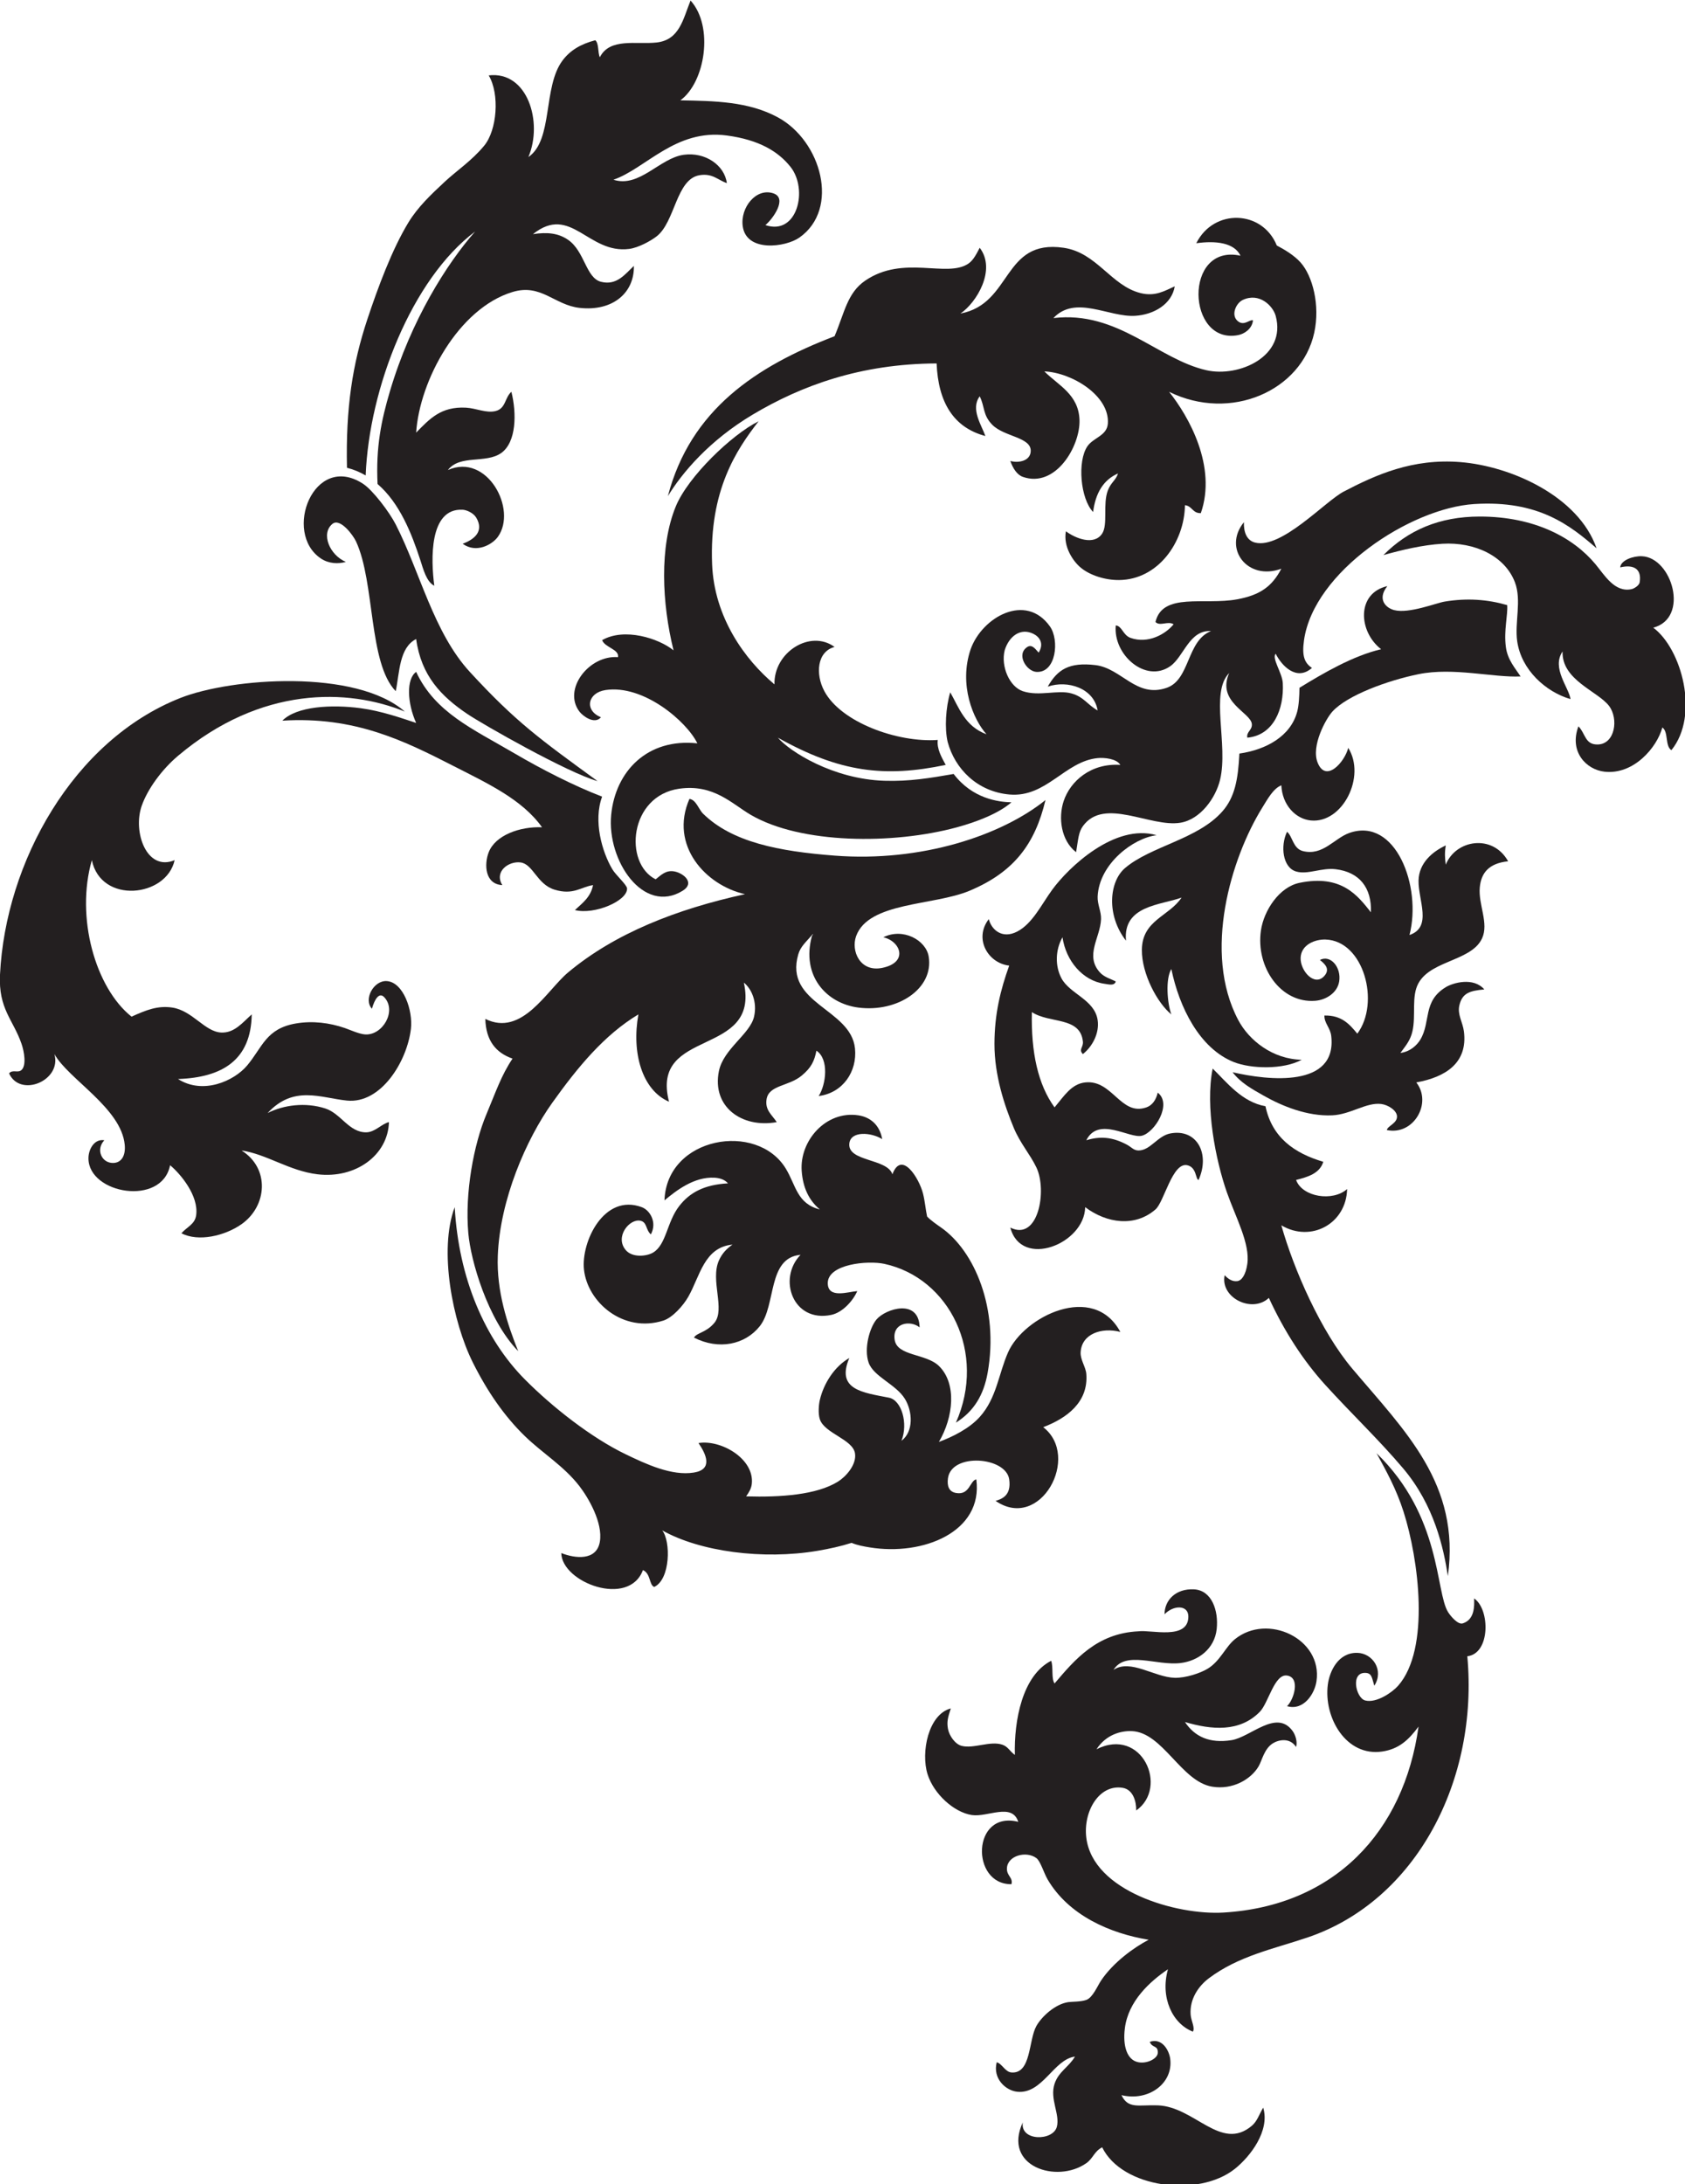
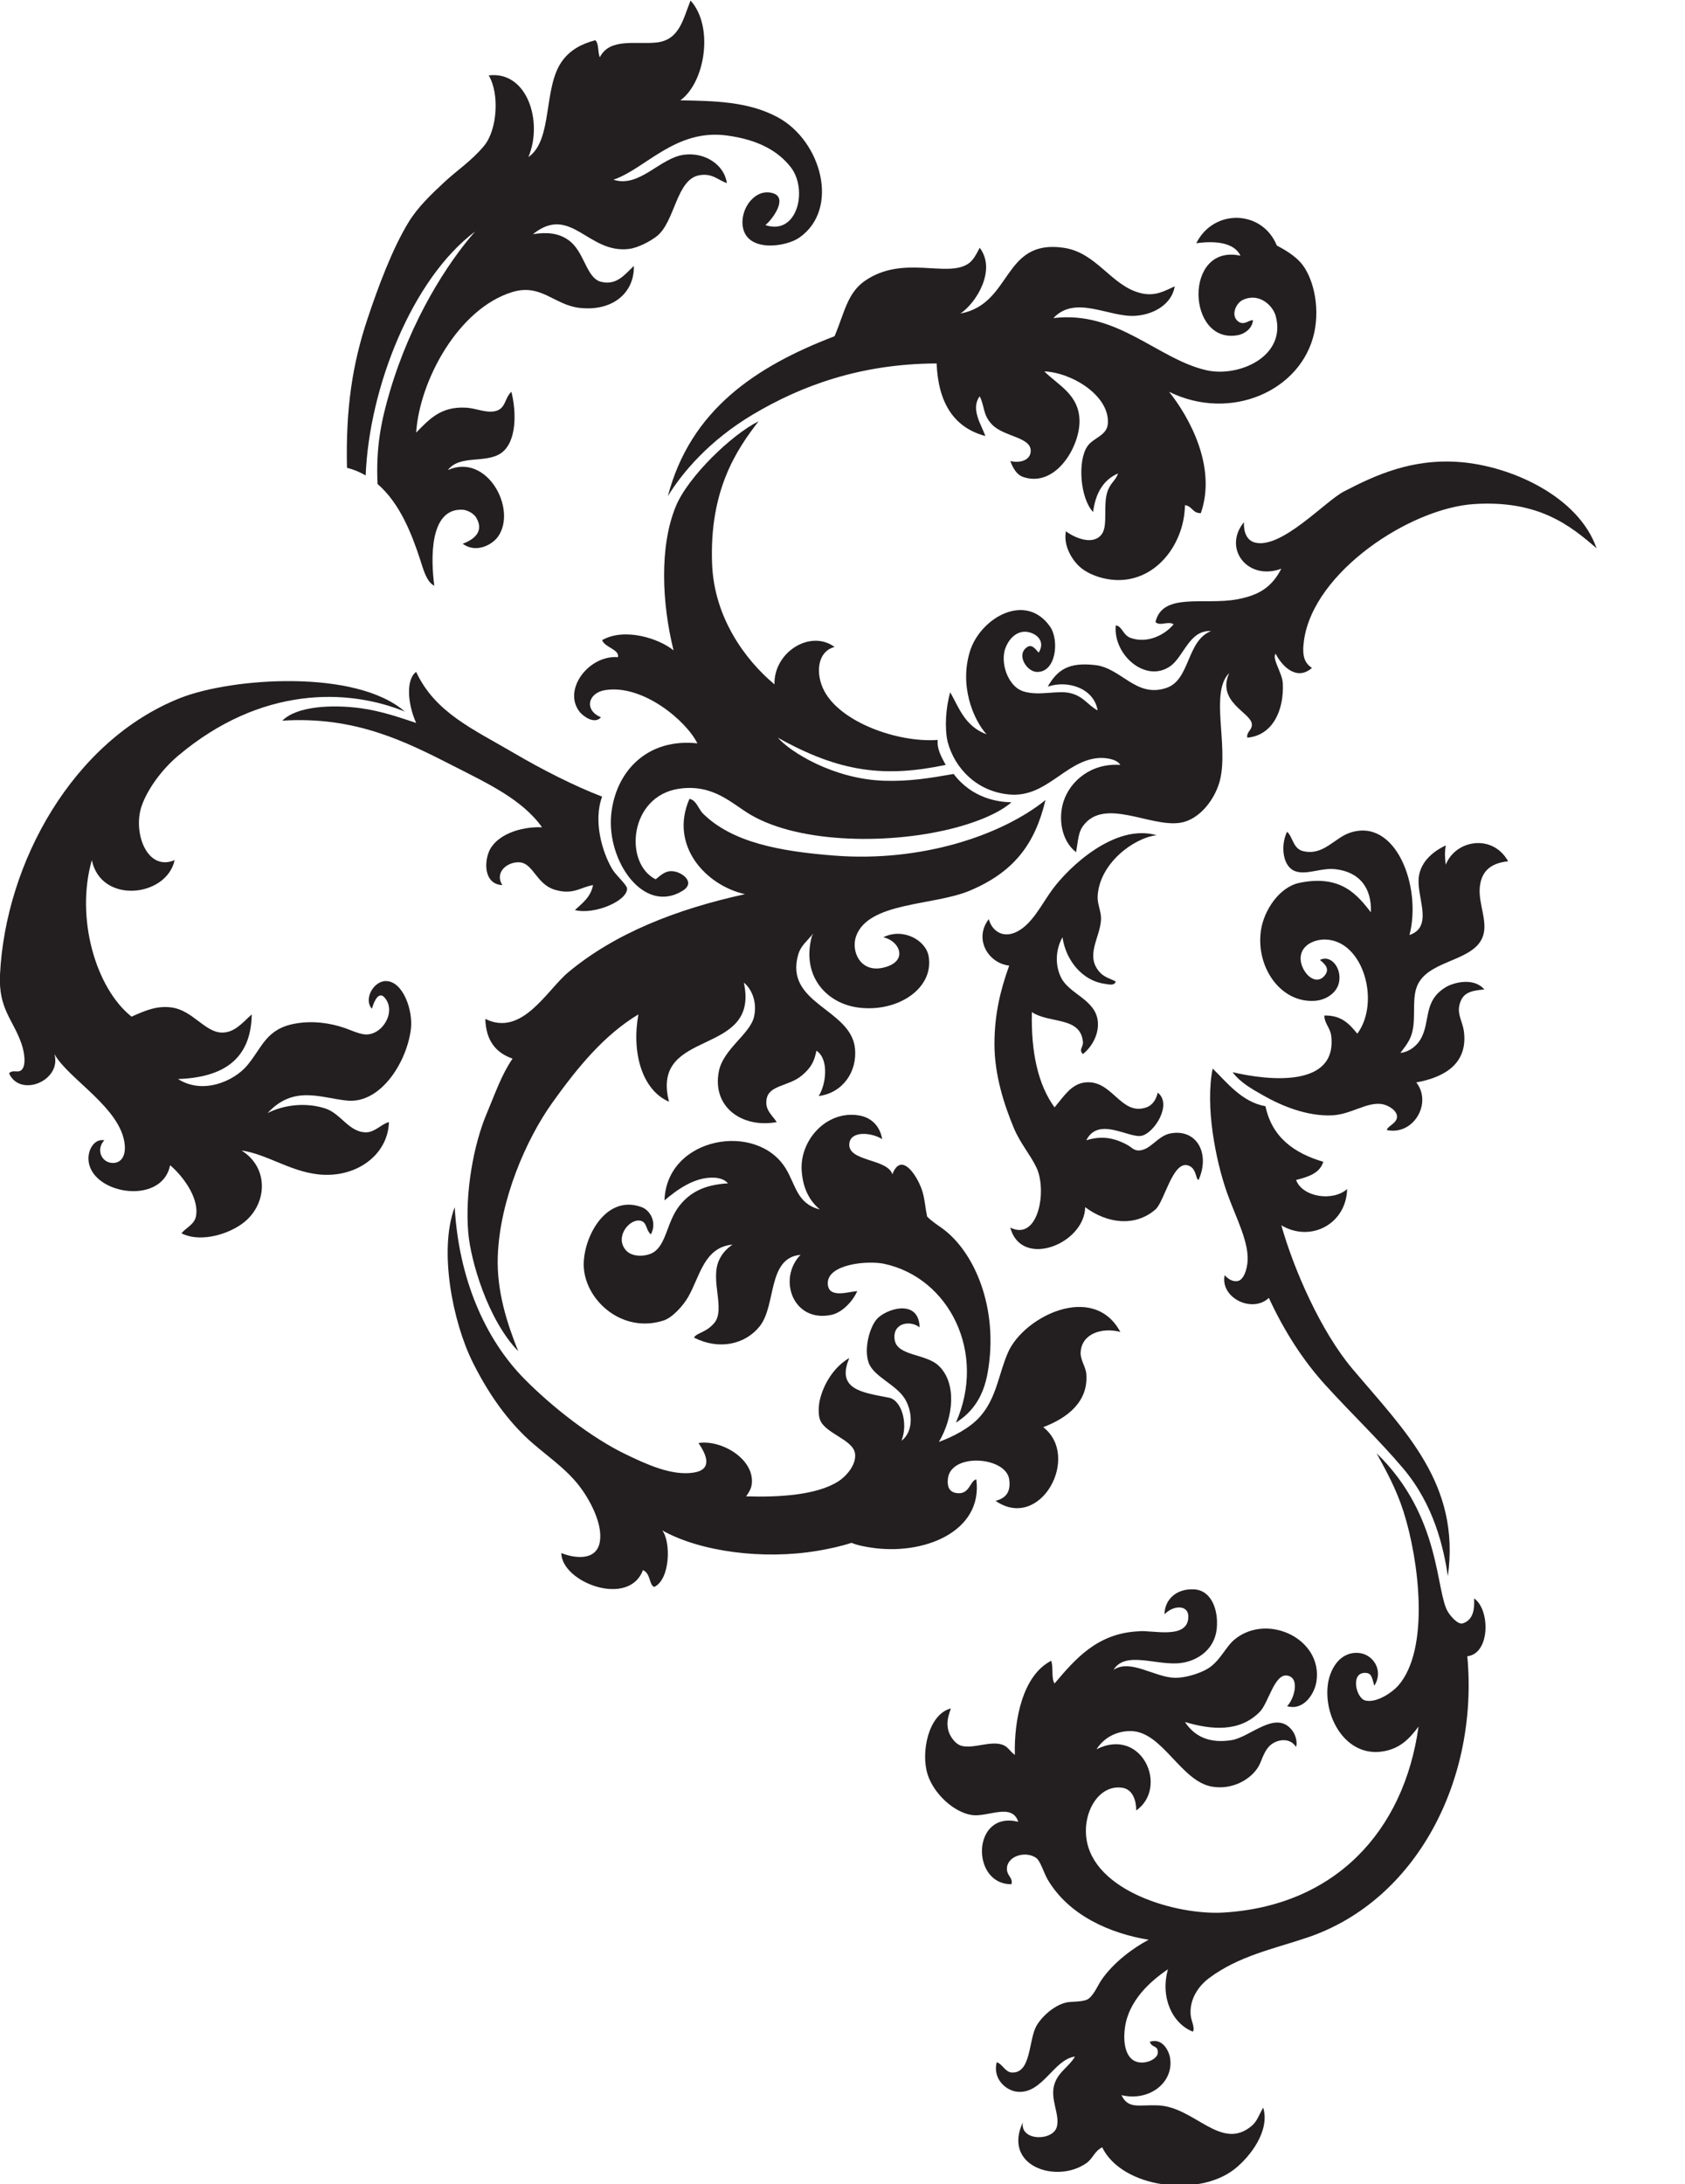
<svg xmlns="http://www.w3.org/2000/svg" viewBox="0 0 713.093 924.267" height="924.267" width="713.093" xml:space="preserve" id="svg2" version="1.1">
  <defs id="defs6" />
  <g transform="matrix(1.333,0,0,-1.333,0,924.267)" id="g10">
    <g transform="scale(0.1)" id="g12">
      <path id="path14" style="fill:#231f20;fill-opacity:1;fill-rule:evenodd;stroke:none" d="m 3711.6,5690 c 62.99,-78.86 152.22,-237.36 100.8,-385.2 -26.2,-1 -27.52,22.89 -50.4,25.2 -1.81,-118.35 -85.85,-236.19 -208.81,-237.6 -43.73,-0.5 -92.64,14.71 -122.39,39.6 -23.59,19.74 -55.85,65.93 -46.8,115.2 30.38,-22.65 89.55,-46.32 115.2,-7.2 18.83,28.72 1.45,93.63 18,136.81 9.96,25.98 24.85,31.49 32.4,53.99 -46.83,-20.37 -71.66,-62.74 -79.2,-122.4 -40.37,42.02 -50.7,161.25 -18,208.8 18.93,27.53 62.06,33.07 64.8,72 6.17,88.03 -113.18,161.61 -201.6,165.6 44.52,-44.57 109.2,-73.09 111.6,-154.8 2.44,-82.83 -75.91,-216.73 -180,-180 -18.13,6.4 -31.29,26.6 -39.6,50.41 27.61,-7.59 64.67,0.71 64.8,32.39 0.19,43.68 -85.02,44.37 -122.4,82.81 -30.54,31.4 -22.97,57.12 -39.6,90 -30.2,-40.15 6.67,-92.9 18,-126 -101.4,27 -149.7,107.09 -154.81,230.39 -242.14,-1.01 -429.88,-70.78 -583.2,-162 -139.26,-82.86 -225.32,-185.97 -270,-259.2 71.79,273.83 279.3,411.91 529.21,507.61 31.69,74.82 40.21,137.38 97.2,176.39 121.41,83.13 258.93,7.71 327.59,54.01 17,11.45 27.33,34.28 36.01,50.39 53.66,-70.15 -10.54,-174.84 -61.2,-208.8 165.48,30.92 132.52,237.25 327.6,208.8 106.06,-15.46 150.59,-120.82 244.8,-144 46.21,-11.36 75.2,6.98 108,21.6 -9.1,-55.97 -65.52,-89.97 -126.01,-93.6 -83.63,-5.01 -189.21,67.25 -259.2,-7.2 204,24.46 330.58,-130.36 486.01,-165.6 102.47,-23.22 254.97,43.83 219.6,172.8 -8.62,31.44 -51.57,75.08 -104.4,50.4 -21.8,-10.18 -39.55,-49.73 -14.4,-68.4 19.4,-14.4 35.47,6.8 46.8,3.61 -2.96,-27.78 -28.27,-43.16 -46.8,-46.81 -163.91,-32.3 -174.89,291.9 7.2,252 -20.2,41.98 -79.65,48.08 -140.4,39.6 55.48,111.15 209.78,105.95 255.59,-7.2 23.87,-12.53 54.89,-30.78 75.61,-53.99 37.82,-42.39 62.55,-135.14 43.2,-223.21 -40.37,-183.69 -264.82,-283.68 -460.8,-187.2 v 0" />
      <path id="path16" style="fill:#231f20;fill-opacity:1;fill-rule:evenodd;stroke:none" d="m 3211.2,4386.8 c -41.4,-35.69 -110.14,-62.11 -172.8,-79.2 -203.06,-55.36 -496.41,-53.38 -655.2,39.6 -59.56,34.89 -117.81,98.37 -226.81,82.8 -158.93,-22.7 -176.84,-236.43 -74.84,-287.66 16.38,12.59 32.11,30.61 60.45,24.86 28.35,-5.74 65.48,-36.38 25.2,-61.19 -124.46,-76.71 -240.93,96.05 -226.81,241.19 13.47,138.27 115.11,244 273.61,226.8 -33.73,69.4 -170.76,187.38 -291.6,169.2 -56.99,-8.57 -68.15,-64.73 -14.4,-86.4 -20.71,-24.13 -57.77,4.04 -68.4,18 -53.9,70.83 30.69,180.04 122.4,172.8 4.58,25.04 -41.59,30.38 -50.4,54 70.7,40.67 179.79,5.83 226.8,-32.4 -36.95,148.73 -45.51,329.26 7.2,457.21 38.9,94.41 177.48,227.75 262.8,270 -69.95,-90.15 -156.85,-218.83 -147.6,-453.61 6.68,-169.55 104.65,-303.62 198,-381.6 -2.71,101.85 113.51,175.45 190.8,118.8 -55.21,-14.32 -61.8,-85.47 -32.4,-140.39 52.91,-98.88 231.92,-163.79 360,-154.81 -3.59,-28.54 12.77,-56.03 25.19,-79.19 -192.89,-40.61 -336.1,-23.99 -532.79,86.39 37.54,-43.89 175.13,-131.74 338.4,-136.79 79.36,-2.47 144.01,8.47 219.6,21.59 59.84,-78.6 141.7,-88.92 183.6,-90 v 0" />
      <path id="path18" style="fill:#231f20;fill-opacity:1;fill-rule:evenodd;stroke:none" d="m 5068.8,5193.2 c -83.04,71.91 -184.18,153.58 -388.8,140.41 -203.07,-13.09 -509.03,-214.82 -540,-432.01 -7.25,-50.85 1.67,-72.27 25.2,-88.21 -49.64,-43.55 -96.57,7.96 -115.2,45.01 -13.14,-14.47 20.82,-60.6 22.58,-93.08 4.49,-83 -29.9,-165.73 -112.58,-173.32 -3.73,18.88 16.05,23.68 14.39,43.21 -3.12,36.98 -112.76,69.57 -71.99,161.99 -61.52,-61.78 -2.19,-226.51 -28.81,-338.4 -13.83,-58.19 -62.65,-126.42 -125.99,-136.8 -95.44,-15.62 -242.15,82.43 -309.6,-10.79 -14.14,-19.55 -14.75,-41.54 -21.61,-82.81 -48.07,37.38 -56.96,109.51 -39.59,162.01 21.09,63.73 86.61,121.35 180,115.2 -11.67,19.85 -51.02,23.65 -72,21.59 -104.01,-10.21 -162.9,-125.91 -279.92,-115.58 -102.26,9.03 -173.27,81.52 -196.22,166.77 -10.24,43.81 -6,109.92 8.14,157.62 26.92,-46.79 46.03,-107.9 115.2,-133.21 -41.91,46.5 -88.97,156.87 -50.4,270 36.37,101.96 175.4,180.67 251.99,72 30.04,-42.61 19.81,-147.69 -43.19,-144 -31.13,1.83 -65.6,55.43 -28.8,79.2 15.96,10.32 27.71,-9.99 36,-18 18.25,29.84 1.85,50.42 -16.69,59.62 -40.7,20.2 -77.43,-7.24 -91.31,-52.42 -12.62,-51.51 15.67,-115.59 57.6,-129.59 52.47,-17.53 111.04,5.37 154.8,-7.21 39.75,-11.42 49.29,-35.05 82.8,-54 -11.62,70.8 -95.23,97.28 -158.41,75.6 31.04,54.55 67.91,78.21 151.21,68.4 83.33,-9.8 129.76,-105.98 226.79,-71.99 74.5,26.09 62.64,149.32 140.41,180 -69.42,4.06 -85.91,-81.06 -129.6,-111.61 -78.22,-54.67 -181.95,36.73 -172.8,129.6 20.08,-1.94 22.63,-30.99 46.8,-39.6 55.24,-19.68 110.77,11.16 136.8,43.2 -17.93,11.42 -43.73,-7.37 -57.6,7.2 22.44,95.19 154.98,52.78 259.2,72 73.12,13.5 110.97,40.93 140.4,97.2 -107.53,-39.85 -186.69,64.66 -118.8,147.61 -1.05,-31.37 8.72,-58.21 36,-64.81 83.83,-20.27 222.18,131.41 280.8,162 101.55,53 218.08,105.96 370.8,93.61 161.27,-13.06 374.84,-108.92 432,-273.61 v 0" />
-       <path id="path20" style="fill:#231f20;fill-opacity:1;fill-rule:evenodd;stroke:none" d="m 1897.2,4454.06 c -95.11,26.74 -364.2,179.86 -414,213.54 -81.31,55 -145.97,120.1 -162,237.61 -53.91,-27.49 -52.31,-104.96 -64.81,-165.6 -86.98,89.43 -65.4,344.33 -126,475.19 -9.3,20.1 -50.75,76.13 -75.22,55.72 -37.26,-31.07 -8.54,-98.81 42.83,-120.52 -24.7,-7.05 -54.53,-5.72 -79.2,10.8 -121.976,81.7 -22.476,338.12 133.2,237.6 31.36,-20.25 84.29,-90.2 104.39,-129.6 77.78,-152.36 120.02,-342.83 235.52,-468.37 146.43,-159.15 222.57,-213.18 405.29,-346.37 v 0" />
-       <path id="path22" style="fill:#231f20;fill-opacity:1;fill-rule:evenodd;stroke:none" d="m 5143.79,5132.6 c 1.94,22.63 41.1,36.63 69,35.4 95.77,-4.2 152.01,-196.1 36.01,-226.8 89.92,-66.98 147.95,-277.49 57.59,-388.8 -20.82,12.77 -8.77,58.42 -28.79,72 -17.07,-63.49 -90.85,-150.67 -183.6,-140.4 -57.82,6.41 -113.13,63.25 -82.8,144 22.8,-23.25 20.51,-58.41 61.2,-57.59 55.33,1.09 66.85,81.74 36,122.39 -35.7,47.04 -150.67,81.75 -147.6,172.81 -35.92,-52.79 20.93,-115.57 25.2,-151.21 -78.7,23.04 -156.12,92.59 -169.2,183.6 -8.5,59.15 14.65,129.71 -7.2,187.21 -31.73,83.47 -127.55,128.58 -230.4,122.39 -62.67,-3.76 -128.37,-19.48 -187.2,-36 78.23,78.7 177.02,122.4 306,122.4 174.43,0 297.4,-67.32 367.2,-151.2 28.89,-34.71 61.24,-91.3 115.2,-79.19 6.27,1.39 23.39,10.61 25.2,21.6 7,42.52 -19.14,57.57 -61.81,47.39 v 0" />
-       <path id="path24" style="fill:#231f20;fill-opacity:1;fill-rule:evenodd;stroke:none" d="m 4586.39,5024 c 71.87,11.87 136.32,6.84 198.68,-11.13 2.34,-32.07 -11.12,-79.76 -4.27,-132.87 5.29,-41 30.24,-68.15 46.8,-93.59 -85.57,-4.23 -213.46,29.75 -324.01,7.2 -98.03,-20 -226.68,-66.99 -273.59,-118.81 -20.45,-22.58 -68.1,-108.68 -46.81,-162 26.17,-65.5 85.66,1.58 97.21,46.81 57.1,-90.66 -17.67,-240.25 -118.8,-230.41 -48.42,4.72 -90.86,49.28 -93.6,111.6 -25.52,-10.06 -43.16,-42.81 -61.2,-72 -97.67,-157.98 -189.5,-458.16 -75.6,-673.19 34.56,-65.27 109.95,-124.38 201.59,-126 -58.25,-31.9 -161.09,-29.1 -215.99,-7.21 -108.42,43.24 -172.97,173.58 -198,295.2 -19.51,-31.89 -12.69,-110.66 0,-144 -43.89,35.3 -94.39,128.42 -93.6,205.2 0.96,94.23 86.58,105.91 126,165.6 -65.8,-24.2 -186.65,-24.54 -176.4,-136.8 -63.01,80.64 -53.41,187.55 -3.22,230.4 81.86,69.91 231.1,91.17 309.22,180 39.15,44.53 49.91,100.32 54,183.6 86.15,12.36 163.2,55.8 183.6,133.2 5.25,19.95 6.78,48.45 7.2,75.61 77.15,47.38 170.59,101.75 259.2,122.39 -72.48,55.99 -78.92,178 19.75,200.35 -33.41,-41.89 -4.46,-69.52 21.9,-76.21 46.99,-11.92 133.18,22.65 159.94,27.06 v 0" />
      <path id="path26" style="fill:#231f20;fill-opacity:1;fill-rule:evenodd;stroke:none" d="m 1911.6,4404.8 c -28.48,-76.83 -0.43,-175.13 32.4,-230.4 11.45,-19.28 46.41,-49.48 46.8,-61.2 1.3,-39.45 -104.07,-84.29 -165.6,-68.4 23.68,21.92 50.23,40.97 57.6,79.2 -38.88,-5.86 -62.64,-32.79 -122.41,-14.39 -56.08,17.25 -67.58,81.27 -107.99,86.4 -37.44,4.74 -84.33,-28.93 -57.6,-72.01 -55.14,2.64 -58.39,65.55 -43.2,104.4 21.07,53.89 98.55,82.05 169.2,79.2 -62.61,88.33 -173.63,139.63 -280.8,194.4 -155.54,79.5 -313.62,158.55 -543.605,144.01 45.429,46.01 156.825,51.85 248.405,39.6 66.57,-8.91 129.51,-31.36 176.4,-46.81 -28.27,62.65 -31.98,139.45 0,162 60.22,-129.04 179.03,-180.62 313.2,-259.2 84.53,-49.49 186.5,-101.94 277.2,-136.8 v 0" />
-       <path id="path28" style="fill:#231f20;fill-opacity:1;fill-rule:evenodd;stroke:none" d="M 1285.2,4674.8 C 1105.74,4748.32 828.855,4757.1 565.195,4534.4 514.391,4491.49 469.039,4430 450,4376.01 c -29.148,-82.67 15.426,-210 104.398,-172.81 -25.628,-118.01 -233.777,-140.54 -262.8,0 -52.262,-181.54 11.289,-405.39 126,-496.79 47.136,21.25 83.492,35.83 129.597,28.8 63.899,-9.76 102.739,-76.58 154.801,-79.2 41.859,-2.12 67.606,31.14 97.203,57.59 -2.144,-144.26 -92.461,-200.34 -234.004,-205.2 78.926,-50.48 177.77,-6.73 219.606,43.2 48.422,57.8 59.687,117.07 154.801,133.2 53.027,9 106.328,2.17 154.798,-14.39 15.7,-5.37 45.88,-19.37 65.14,-20.47 55.11,-3.16 100.65,73.99 60.85,117.66 -16.5,18.12 -31,-5.78 -39.59,-36 -27.66,29.41 5.41,90.32 46.99,87.73 52.74,-3.28 83.67,-93.58 76.73,-151.95 -12.32,-103.61 -95.17,-238.2 -202.92,-227.38 -83.56,8.4 -169.155,50.05 -251.998,-39.6 49.933,25.51 119.925,35.21 183.598,14.4 49.29,-16.11 74.85,-76.23 129.6,-75.59 27.89,0.31 49.47,27.48 72,32.39 -3.14,-105.36 -106.32,-180.06 -226.8,-165.59 -89.93,10.79 -160.996,63.81 -241.203,75.59 90.902,-56.89 81.273,-176.87 0,-233.99 -53.168,-37.38 -137.473,-56.81 -190.801,-28.8 18.453,21.01 42.793,28.31 46.801,57.6 8.332,60.89 -48.797,130.17 -82.797,158.39 -26.031,-131.53 -258.812,-91.36 -259.203,21.61 -0.106,29.97 19.484,63.11 50.398,57.59 -27.98,-29.54 -8.429,-73.19 28.805,-72 24.809,0.8 39.313,22.03 35.996,57.6 -10.867,116.67 -179.644,208.97 -223.199,288 23.922,-84.64 -108.981,-139.29 -143.996,-61.19 11.414,13.46 27.887,-0.03 39.598,10.79 15.738,14.54 8.727,57.45 0,82.8 -26.5,77.01 -73.727,110.74 -68.398,219.61 17.457,356.49 232.188,743.83 572.398,878.39 162.778,64.38 557.742,92.75 712.802,-43.2 v 0" />
+       <path id="path28" style="fill:#231f20;fill-opacity:1;fill-rule:evenodd;stroke:none" d="M 1285.2,4674.8 C 1105.74,4748.32 828.855,4757.1 565.195,4534.4 514.391,4491.49 469.039,4430 450,4376.01 c -29.148,-82.67 15.426,-210 104.398,-172.81 -25.628,-118.01 -233.777,-140.54 -262.8,0 -52.262,-181.54 11.289,-405.39 126,-496.79 47.136,21.25 83.492,35.83 129.597,28.8 63.899,-9.76 102.739,-76.58 154.801,-79.2 41.859,-2.12 67.606,31.14 97.203,57.59 -2.144,-144.26 -92.461,-200.34 -234.004,-205.2 78.926,-50.48 177.77,-6.73 219.606,43.2 48.422,57.8 59.687,117.07 154.801,133.2 53.027,9 106.328,2.17 154.798,-14.39 15.7,-5.37 45.88,-19.37 65.14,-20.47 55.11,-3.16 100.65,73.99 60.85,117.66 -16.5,18.12 -31,-5.78 -39.59,-36 -27.66,29.41 5.41,90.32 46.99,87.73 52.74,-3.28 83.67,-93.58 76.73,-151.95 -12.32,-103.61 -95.17,-238.2 -202.92,-227.38 -83.56,8.4 -169.155,50.05 -251.998,-39.6 49.933,25.51 119.925,35.21 183.598,14.4 49.29,-16.11 74.85,-76.23 129.6,-75.59 27.89,0.31 49.47,27.48 72,32.39 -3.14,-105.36 -106.32,-180.06 -226.8,-165.59 -89.93,10.79 -160.996,63.81 -241.203,75.59 90.902,-56.89 81.273,-176.87 0,-233.99 -53.168,-37.38 -137.473,-56.81 -190.801,-28.8 18.453,21.01 42.793,28.31 46.801,57.6 8.332,60.89 -48.797,130.17 -82.797,158.39 -26.031,-131.53 -258.812,-91.36 -259.203,21.61 -0.106,29.97 19.484,63.11 50.398,57.59 -27.98,-29.54 -8.429,-73.19 28.805,-72 24.809,0.8 39.313,22.03 35.996,57.6 -10.867,116.67 -179.644,208.97 -223.199,288 23.922,-84.64 -108.981,-139.29 -143.996,-61.19 11.414,13.46 27.887,-0.03 39.598,10.79 15.738,14.54 8.727,57.45 0,82.8 -26.5,77.01 -73.727,110.74 -68.398,219.61 17.457,356.49 232.188,743.83 572.398,878.39 162.778,64.38 557.742,92.75 712.802,-43.2 " />
      <path id="path30" style="fill:#231f20;fill-opacity:1;fill-rule:evenodd;stroke:none" d="m 2599.2,3454.4 c 23.71,37.21 33.18,117.39 -7.2,144 -6.58,-33.11 -16.25,-53.81 -46.8,-79.2 -41.65,-34.61 -104.73,-29.38 -111.6,-75.59 -5.08,-34.15 17.02,-48.5 32.4,-72.01 -110.69,-20.11 -206.62,48.78 -183.6,162 14.35,70.6 99.07,117.54 111.6,172.81 10.74,47.38 -8.52,89.03 -32.4,107.99 51.92,-239.34 -298.65,-141.02 -237.6,-377.99 -85.66,36.74 -119.31,155.72 -97.2,277.19 -108,-65.01 -192.07,-166.55 -273.6,-280.8 -82.63,-115.78 -166.17,-307.64 -172.81,-485.99 -4.18,-112.59 30.22,-215.97 64.81,-302.41 -97.84,101.35 -150.81,288.48 -158.4,374.41 -11.33,128.15 16.96,281.4 57.6,378 29.53,70.19 47.1,123.46 82.8,176.39 -52.59,18.21 -84.66,56.94 -86.4,126 116.74,-57.77 195.36,91.25 262.8,147.6 148.57,124.15 343.94,200.82 561.6,248.41 -124.57,27.77 -240.96,154.52 -176.4,302.39 21.06,-2.41 29.52,-33.37 43.2,-46.8 92.43,-90.72 240.67,-119.57 417.6,-133.2 275.67,-21.23 529.9,63.9 669.6,176.4 -33.37,-140.16 -100.48,-228.98 -241.2,-287.99 -113.98,-47.8 -320.59,-34.94 -360,-144.01 -16.86,-46.62 12.23,-115.2 82.79,-100.79 84.48,17.24 58.43,84.72 3.6,97.19 62,31.09 135.36,-8.63 144.01,-61.2 16.74,-101.75 -98.85,-178.04 -223.2,-161.99 -101.66,13.11 -181.81,100.72 -147.6,226.79 0.68,2.92 3.61,3.59 3.6,7.2 -21.74,-25.49 -39.37,-39.34 -46.8,-64.8 -46.03,-157.7 166.98,-171.98 179.99,-298.79 7.56,-73.55 -38.6,-141.46 -115.19,-151.21 v 0" />
      <path id="path32" style="fill:#231f20;fill-opacity:1;fill-rule:evenodd;stroke:none" d="m 3672,4282.4 c -73.65,-8.83 -182.23,-90.25 -187.2,-194.4 -1.19,-24.89 11.72,-48.02 10.8,-71.99 -2.24,-58.88 -52.3,-115.37 -3.6,-169.21 14.14,-15.64 35.08,-20.43 50.4,-28.8 -4.89,-14.48 -21.45,-9.23 -36.01,-7.2 -69.2,9.7 -122.3,72.91 -133.2,147.6 -22.79,-40.12 -23.87,-90.85 -3.59,-129.6 26.47,-50.59 105.46,-67.86 115.2,-133.19 6.18,-41.5 -16.66,-84.13 -46.8,-108.01 -14.66,14.79 1.9,20.94 0,39.6 -8.2,80.28 -105.45,56.43 -162,93.6 -2.89,-127.69 19.45,-230.14 72,-302.39 30.78,36.66 53.38,74.36 97.2,79.19 86.69,9.55 112.68,-107.72 194.4,-79.19 18.13,6.32 30.33,22.66 36,46.8 46.71,-36.37 -9.81,-126.69 -50.4,-136.8 -39.63,-9.86 -137.56,62.76 -176.4,-14.41 42.76,13.19 82.16,11.27 129.6,-14.4 13.68,-7.4 20.79,-17.91 35.99,-18 37.38,-0.2 60.66,46.22 100.81,54.01 83.96,16.28 127.78,-63.72 90,-147.6 -9.91,1.31 -5.59,40.26 -36,46.79 -47.16,10.14 -73.09,-116.41 -100.8,-140.4 -65.49,-56.67 -154.42,-44.27 -223.2,7.2 -2.09,-117.08 -203.14,-196.3 -237.6,-64.79 89.21,-44.68 117.36,118.53 82.8,190.8 -20.17,42.16 -51.47,76.5 -72,126 -29.56,71.28 -61.36,166.35 -61.2,266.39 0.14,94.77 19.18,171.63 46.8,248.4 -68.22,8 -112.54,86.03 -64.8,147.61 8.68,-34.25 42.77,-63.92 90,-39.6 48.59,25.01 77.16,86.04 111.6,133.2 51.81,70.92 198.37,210.98 331.2,172.79 v 0" />
      <path id="path34" style="fill:#231f20;fill-opacity:1;fill-rule:evenodd;stroke:none" d="m 4474.8,3965.61 c 73.38,24.71 27.56,110.4 28.79,172.79 1.12,55.58 43.75,91.77 86.52,111.6 -3.96,-22.5 -3,-40.09 -0.11,-61.2 31.58,79.64 149.16,98.63 198,10.81 -62.83,-6.37 -85.8,-38.56 -90,-82.81 -5.15,-54.27 29.5,-113.83 7.2,-162 -35.62,-76.92 -180.16,-68.65 -208.81,-158.39 -14.67,-46 1.56,-107.59 -17.99,-154.81 -8.17,-19.74 -20.69,-34.29 -32.4,-50.39 32.24,4.15 53.44,26 63.18,42.17 34.16,56.79 6.84,121.6 80.82,166.62 22.8,13.88 87.91,32.85 122.4,-7.2 -45.84,-4.13 -70.04,-11.2 -79.21,-50.4 -6.86,-29.39 10.61,-53.21 14.41,-82.79 12.85,-100.07 -58.14,-145.16 -151.21,-162.01 51.34,-65.14 -8.28,-169.21 -93.6,-151.19 3.13,13.71 32.78,21.14 32.41,43.19 -0.32,19.2 -28.42,36.96 -50.4,39.61 -47.1,5.67 -96.89,-33.24 -154.8,-36.01 -80.08,-3.81 -160.51,29.95 -216,61.2 -40.95,23.07 -75.43,42.3 -100.81,75.6 114.36,-26.7 332.28,-49.97 313.2,115.21 -3,26.09 -22.66,40.92 -21.59,64.79 55.21,1.21 79.87,-28.12 104.4,-57.6 73.47,98.67 20.27,294.98 -100.8,298.81 -33.61,1.06 -77.36,-16.29 -79.2,-57.61 -1.82,-41.22 44.18,-93.83 75.6,-57.59 19.59,22.6 -0.46,39.04 -14.4,50.4 34.37,17.62 68.43,-23.91 61.2,-68.41 -5.95,-36.59 -42.3,-58.49 -75.6,-61.2 -109.71,-8.93 -189.76,106.67 -172.81,223.2 9.29,63.8 58.27,138 122.41,151.2 134.24,27.64 185.63,-41.61 226.8,-93.6 2.76,78.69 -36.88,127.64 -111.6,136.8 -45.47,5.58 -88.82,-18.15 -126,-7.2 -42.81,12.62 -50.37,81.31 -28.8,126 17.51,-13.32 18.56,-53.2 50.39,-61.2 63.63,-15.96 99.39,40.66 147.61,57.61 146.74,51.57 230.63,-170.29 190.8,-324 v 0" />
      <path id="path36" style="fill:#231f20;fill-opacity:1;fill-rule:evenodd;stroke:none" d="m 3850,3541.63 c 45.03,-43.77 92.36,-106.07 167.6,-119.63 20.9,-99.1 91.11,-148.89 183.6,-176.39 -11.34,-36.67 -48.09,-47.92 -86.4,-57.6 19.9,-54.63 116.81,-69.42 162,-28.8 -2.33,-109.75 -114.42,-171.08 -208.8,-115.21 39.34,-139.6 125.16,-336.41 225.48,-455.3 167.23,-198.16 343.48,-365.88 303.22,-658.16 -13.37,87.67 -42.5,224.21 -142.14,342 -76.15,90.02 -162.1,171.55 -246.16,263.87 -70.86,77.81 -131.41,171.65 -180,277.2 -53.07,-50 -155.24,0.52 -140.4,72 11.4,-11.88 23.81,-20.66 40.07,-18.75 14.36,1.69 27.1,20.61 31.93,54.74 9.11,64.4 -37.23,148.22 -64.8,226.81 -35.86,102.22 -69.46,273.11 -45.2,393.22 v 0" />
      <path id="path38" style="fill:#231f20;fill-opacity:1;fill-rule:evenodd;stroke:none" d="m 2800.79,3317.61 c -34.17,21.58 -100.59,27.36 -104.4,-14.41 -5.24,-57.65 120.54,-46.53 136.8,-97.19 29.31,77.89 85.1,-13.14 97.2,-61.21 6.23,-24.7 8.29,-51.4 12.94,-72.72 10.81,-11.91 31.31,-25.94 44.67,-35.27 105.76,-73.93 183.95,-257.01 147.6,-460.8 -12.61,-70.67 -43.39,-122.22 -100.8,-158.4 98.27,221.47 -20.91,459.15 -226.8,503.99 -53.95,11.75 -180.22,-0.9 -180,-61.2 0.18,-50.37 65.11,-27.12 93.59,-25.19 -12.29,-28.65 -45.18,-67.8 -82.79,-75.61 -121.1,-25.16 -170.92,114.6 -97.2,190.8 -106.21,-9.64 -76.28,-159.89 -129.6,-226.79 -46.48,-58.32 -129.68,-76.34 -208.8,-36 9.38,16.03 38.72,15.4 64.8,46.79 35.51,42.77 -13.66,134.99 14.4,198 9.98,22.42 24.73,37.58 43.2,50.4 -90.21,-8.36 -103.19,-100.19 -140.4,-165.59 -16.18,-28.44 -50.21,-66.37 -79.2,-75.61 -127.16,-40.51 -240.9,58.2 -252,162.01 -9.46,88.43 63.93,242.64 183.6,197.99 25.81,-9.63 49.35,-47.96 28.79,-86.39 -16.75,14.58 -11.57,38.08 -32.39,43.2 -34.8,8.54 -83.93,-51.15 -46.8,-93.61 21.12,-24.15 66.15,-19.33 86.4,-7.19 42.11,25.22 43.43,97.04 82.79,147.6 32.99,42.35 78.45,67.85 154.81,72 -10.42,12.46 -27.39,17.18 -43.2,18 -64.4,3.34 -121.36,-40.98 -158.4,-72.01 6.69,201.84 293.72,251.53 385.2,100.8 32.34,-53.29 35.43,-111.3 108,-129.6 -35.09,29.42 -53.71,69.35 -57.6,122.41 -6.95,94.67 76.07,192.03 180,176.39 38.51,-5.79 67.94,-31.27 75.59,-75.59 v 0" />
      <path id="path40" style="fill:#231f20;fill-opacity:1;fill-rule:evenodd;stroke:none" d="m 1443.6,3101.6 c 12.69,-225.66 95.56,-418.87 223.2,-547.2 86.56,-87.02 210.22,-184.65 320.4,-237.59 63.44,-30.49 145.43,-69.18 216,-57.6 60.51,9.92 39.23,57.43 14.4,93.59 71.11,11.72 177.92,-49.79 169.2,-129.6 -1.65,-15.09 -9.18,-27.18 -18,-39.59 109,-3.28 223.73,4.53 291.59,46.79 24.77,15.42 59.89,53.68 54,90 -7.22,44.59 -96.94,63.05 -111.59,108.01 -5.99,18.36 -3.46,46.39 0,61.19 12.15,51.92 45.81,105.76 93.59,133.2 -43.07,-101.18 43.28,-109.67 126,-125.99 39.54,-7.79 61.63,-81.16 39.6,-136.81 39.31,29.48 35.21,93.57 10.8,133.2 -28.52,46.35 -99.75,70.48 -115.19,115.21 -15.37,44.48 3.35,110.97 25.19,136.8 28.82,34.06 134.59,67.8 136.81,-25.21 -29.76,23.92 -87.53,14.51 -79.21,-39.6 8.01,-52.02 99.47,-43.04 140.4,-82.79 57.21,-55.55 46.42,-162.6 0,-241.2 43.26,15.91 96.38,42.3 129.61,79.2 53.85,59.76 59.71,136.54 90,205.19 50.14,113.63 271.14,223.41 356.4,64.81 -59.14,15.4 -122.97,-5.93 -126,-64.81 -1.23,-23.83 16.24,-46.26 18,-68.4 7.16,-89.99 -62.18,-140.84 -136.8,-169.2 120.36,-92.88 -8.82,-332.01 -151.2,-233.99 19.6,6.07 50.57,16.62 43.2,68.4 -10.27,71.99 -183.19,85.05 -194.4,3.59 -3.43,-24.86 3.09,-42.72 25.2,-46.8 44.13,-8.14 43.95,39.1 64.8,43.21 22.09,-167.17 -169.35,-243.69 -338.41,-216.01 -19.37,3.17 -39.64,6.81 -57.6,14.41 -33.48,-10.73 -70.02,-18.78 -107.99,-25.21 -172.97,-29.27 -373.02,-2.82 -493.2,64.81 27.56,-34.36 26.18,-155.31 -25.35,-179.54 -16.66,6.25 -10.75,42.45 -35.85,53.53 -44.56,-119.84 -257.88,-39.42 -259.2,54.01 43.62,-17.38 112.07,-25.38 122.4,35.99 10.15,60.33 -36.56,139.79 -64.8,176.41 -49.33,63.93 -116.9,104.26 -172.8,158.39 -66.22,64.14 -120.33,143.37 -165.6,234.01 -64.3,128.72 -108.93,357.06 -57.6,493.19 v 0" />
      <path id="path42" style="fill:#231f20;fill-opacity:1;fill-rule:evenodd;stroke:none" d="m 4370.4,2320.4 c 206.36,-199.88 186.59,-439.33 226.8,-503.99 7.98,-12.84 31.25,-40.95 46.8,-36.01 37.68,11.97 36.96,54.66 36,79.2 50.86,-34.11 52.08,-175.21 -21.6,-183.59 36.2,-390.81 -160.21,-775.514 -507.6,-892.807 -108.03,-36.473 -218.5,-58.367 -313.2,-129.598 -31.14,-23.417 -61.27,-64.464 -57.6,-115.199 1.45,-20.054 14.62,-41.394 7.2,-54.004 -64.17,24.653 -104.57,107.356 -79.2,198 -57.56,-39.062 -125.87,-100.82 -136.8,-187.199 -7.18,-56.707 6.99,-101.426 43.19,-107.996 29.13,-5.293 60,12.441 61.21,28.801 1.96,26.543 -18.11,15.308 -25.2,35.996 39.89,13.785 61.54,-28.496 64.8,-53.996 10.01,-78.406 -69.57,-135.906 -154.8,-115.203 21.67,-44.953 53.96,-30.2 115.2,-32.407 117.42,-4.214 200.61,-147.949 298.79,-64.793 16.75,14.18 22.61,34.676 36.01,57.598 22.24,-73.469 -41.3,-155.637 -90,-194.394 -115.89,-92.246 -358.23,-60.703 -421.2,68.398 -25.48,-12.805 -28.54,-35.027 -50.4,-50.398 -93.48,-65.715 -266.72,-10.469 -201.6,129.597 -9.17,-60.461 95.75,-59.812 108,-14.402 10.77,39.922 -23.26,88.797 -7.2,136.805 13.09,39.14 45.09,52.863 64.79,86.394 -67.76,-8.699 -103.23,-120.152 -183.59,-111.598 -35.94,3.829 -78.22,41.317 -64.81,93.602 17.15,-4.559 26.68,-30.852 46.81,-32.402 63.16,-4.883 53.83,102.492 79.2,147.597 17.35,30.84 60.32,69.493 100.8,75.606 11.85,1.789 39.75,0.676 57.6,7.058 20.34,7.278 35.4,44.243 46.8,61.34 38.36,57.586 105.32,105.91 151.2,129.602 -123.34,20.242 -253.49,77.5 -320.41,190.801 -12.37,20.964 -22.98,58.641 -35.99,68.391 -32.06,24.04 -92.03,8.06 -93.6,-32.4 -0.95,-24.284 20.06,-29.167 14.4,-50.398 -130.39,-1.445 -126.09,235.258 21.59,197.998 -19.91,61.79 -97.13,13.9 -147.59,21.6 -56.65,8.65 -120.73,66.95 -140.4,129.6 -21.76,69.32 2.43,190.08 73.87,208.8 -9.39,-28.91 -13.18,-42.12 -9.07,-64.79 3.99,-22.02 22.72,-48.6 43.19,-54.01 38.15,-10.07 91.01,16.94 129.61,3.6 18.19,-6.27 22.87,-20.38 39.6,-32.4 -2.94,108.99 23.64,251.85 115.2,298.8 7.68,-19.92 -0.3,-55.49 10.8,-72 64.47,75.76 134.34,159.45 266.39,165.6 39.08,5.68 158.28,-29.13 158.4,46.8 0.06,38.01 -47.81,36.68 -75.59,7.21 -0.12,44.49 35.49,82.24 93.6,79.2 56.43,-2.96 78.26,-67.52 71.99,-126.01 -6.78,-63.38 -59.05,-101.35 -115.19,-108 -75.89,-8.99 -174.46,40.2 -212.4,-21.6 53.64,35.92 129.89,-23.59 194.4,-25.19 34.64,-0.86 81.05,14.66 104.4,28.8 39.89,24.14 56.45,69.3 86.4,93.59 103.53,83.98 278.75,1.72 259.2,-133.19 -5.89,-40.61 -41.23,-94.67 -93.6,-79.2 21.27,18.99 43.67,90.93 0,97.19 -40.14,5.77 -58.78,-87.1 -86.4,-115.2 -64.35,-65.44 -153.1,-57.26 -237.6,-32.39 31.11,-46.49 77.88,-68.47 147.6,-57.61 60.82,9.48 143.09,100.11 194.4,28.81 9.56,-13.3 15.55,-35.52 10.8,-50.4 -19.75,30.74 -55.8,22.96 -73.93,11.47 -27.39,-17.33 -34.37,-54.71 -44.87,-72.67 -24.34,-41.68 -82.75,-75.6 -147.6,-64.81 -98.78,16.45 -156.71,172.69 -255.61,176.41 -34.16,1.28 -81.43,-11.14 -111.59,-57.61 144.86,72.54 229.87,-121.69 126,-194.39 0.6,29.16 -10.12,66.69 -43.2,72 -74.23,11.91 -125.45,-74.76 -115.2,-158.41 20.8,-169.695 286.16,-246.484 435.59,-237.598 351.52,20.926 572.68,255.548 619.2,590.398 -31.52,-42.72 -62.62,-71.38 -115.19,-79.19 -114.7,-17.05 -186.32,107.69 -172.8,212.4 5.51,42.73 33.15,102.24 93.6,100.8 48.77,-1.13 85.43,-55.28 53.99,-104.41 -7.04,21.75 -7.05,38.62 -25.19,40.57 -52.25,5.62 -33.69,-79.79 -3.61,-87.36 36.17,-9.09 86.43,26.34 104.41,46.79 102.61,116.68 65.4,401.52 17.21,552.4 -23.15,72.45 -54.22,128.05 -85.61,185.6 v 0" />
      <path id="path44" style="fill:#231f20;fill-opacity:1;fill-rule:evenodd;stroke:none" d="m 2192.4,6932 c 74.58,-82.4 46.37,-259.79 -32.4,-316.79 108.83,-1.93 216.46,-3.5 309.6,-54.01 138.19,-74.93 197.57,-290.8 68.4,-381.59 -43.69,-30.71 -168.41,-47.85 -180,36 -8.15,58.93 42.4,122.78 97.2,104.39 45.87,-15.39 -1.54,-81.27 -25.2,-100.8 101.5,-34.5 136.72,113.51 79.48,185.11 -38.97,48.76 -99.41,85.5 -201.88,99.3 -162.92,21.92 -257.92,-105.43 -360,-140.41 82.27,-26.74 146.7,68.7 223.2,79.2 67.93,9.32 129.45,-32.81 136.8,-90 -28.81,9.83 -45.26,31.87 -86.4,25.2 -74.95,-12.14 -77.32,-148.51 -136.8,-194.4 -19.24,-14.84 -57.69,-35.77 -86.4,-39.59 -130.59,-17.4 -185.48,143.34 -306,46.8 46.16,7.11 80.92,3.11 111.6,-18.01 52.73,-36.3 56.54,-121.01 104.4,-133.2 49.73,-12.66 75.93,23.53 104.4,50.41 2.09,-84.95 -66.92,-145.31 -172.8,-133.2 -79.65,9.1 -121.86,77.79 -212.4,50.4 -171.95,-52.02 -295.16,-281.13 -306,-446.4 42.79,43.63 78.85,83.55 158.4,79.2 32.21,-1.77 63.78,-18.06 93.6,-10.81 33.12,8.07 28.9,42.41 50.4,61.2 17.03,-68.15 16.08,-160.04 -32.4,-194.39 -48.42,-34.32 -131.15,-4.17 -169.2,-54.01 124.58,55.55 221.57,-125.44 158.39,-212.4 -17.08,-23.52 -67.71,-53.42 -111.59,-21.6 35.77,13.12 69.24,38.71 43.2,82.81 -8.9,15.06 -30.46,24.54 -43.2,25.2 -106.75,5.5 -100.85,-158.54 -90,-241.21 -24.87,11.97 -35.32,53.55 -44.14,80.72 -27.92,85.87 -65.91,181.67 -135.95,242.14 -5.76,117.69 12.08,202.49 38.9,293.29 67.38,228.08 182.21,407.5 270.79,508.2 -200.96,-150.8 -336.55,-496.92 -347.44,-774.35 -18.19,10.67 -37.92,19 -59.36,24.4 -4.19,189.92 17.46,329.08 64.79,471.61 33.62,101.19 78.14,221.06 129.61,306 31.18,51.45 73.96,90.93 115.2,129.6 37.82,35.47 86.26,67.04 126,115.19 40.98,49.67 49.74,163.85 14.4,223.2 123.53,14.82 172.8,-148.93 126,-259.19 79.19,54.22 45.5,221.83 108,305.99 24.42,32.89 58.19,52.67 104.4,64.81 12.04,-10.77 7.3,-38.31 14.4,-54.01 31.87,62.67 115.4,39.74 180,46.8 73.4,8.03 84.24,74.9 108,133.2 v 0" />
    </g>
  </g>
</svg>